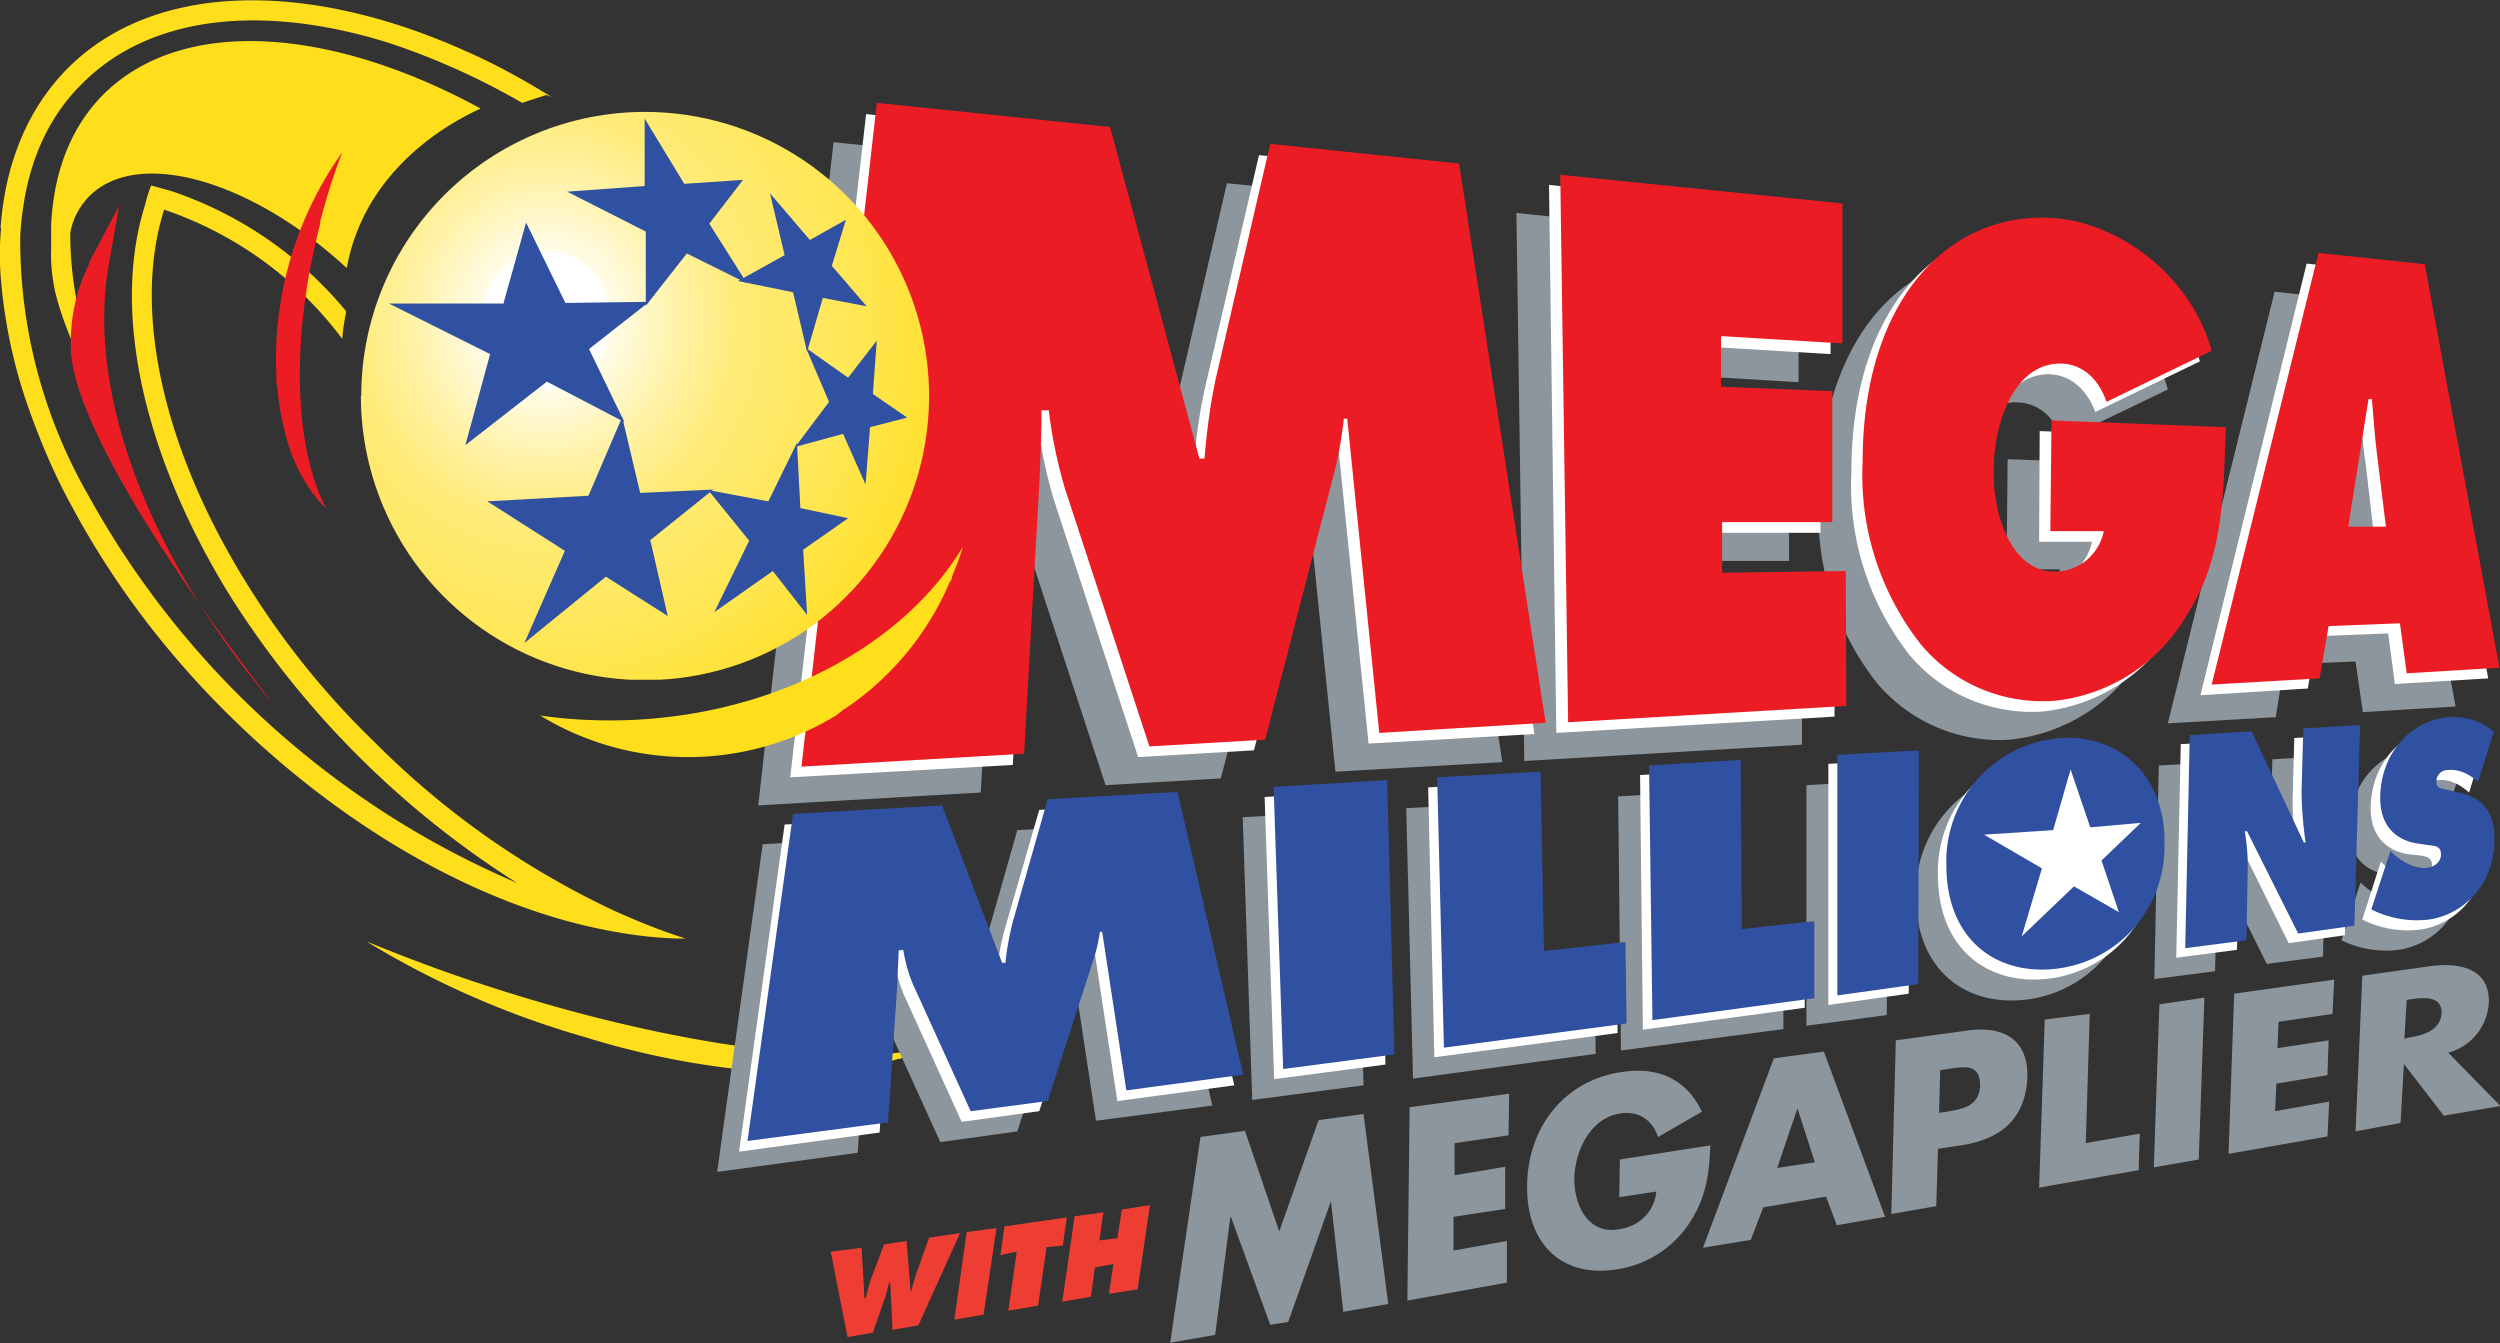
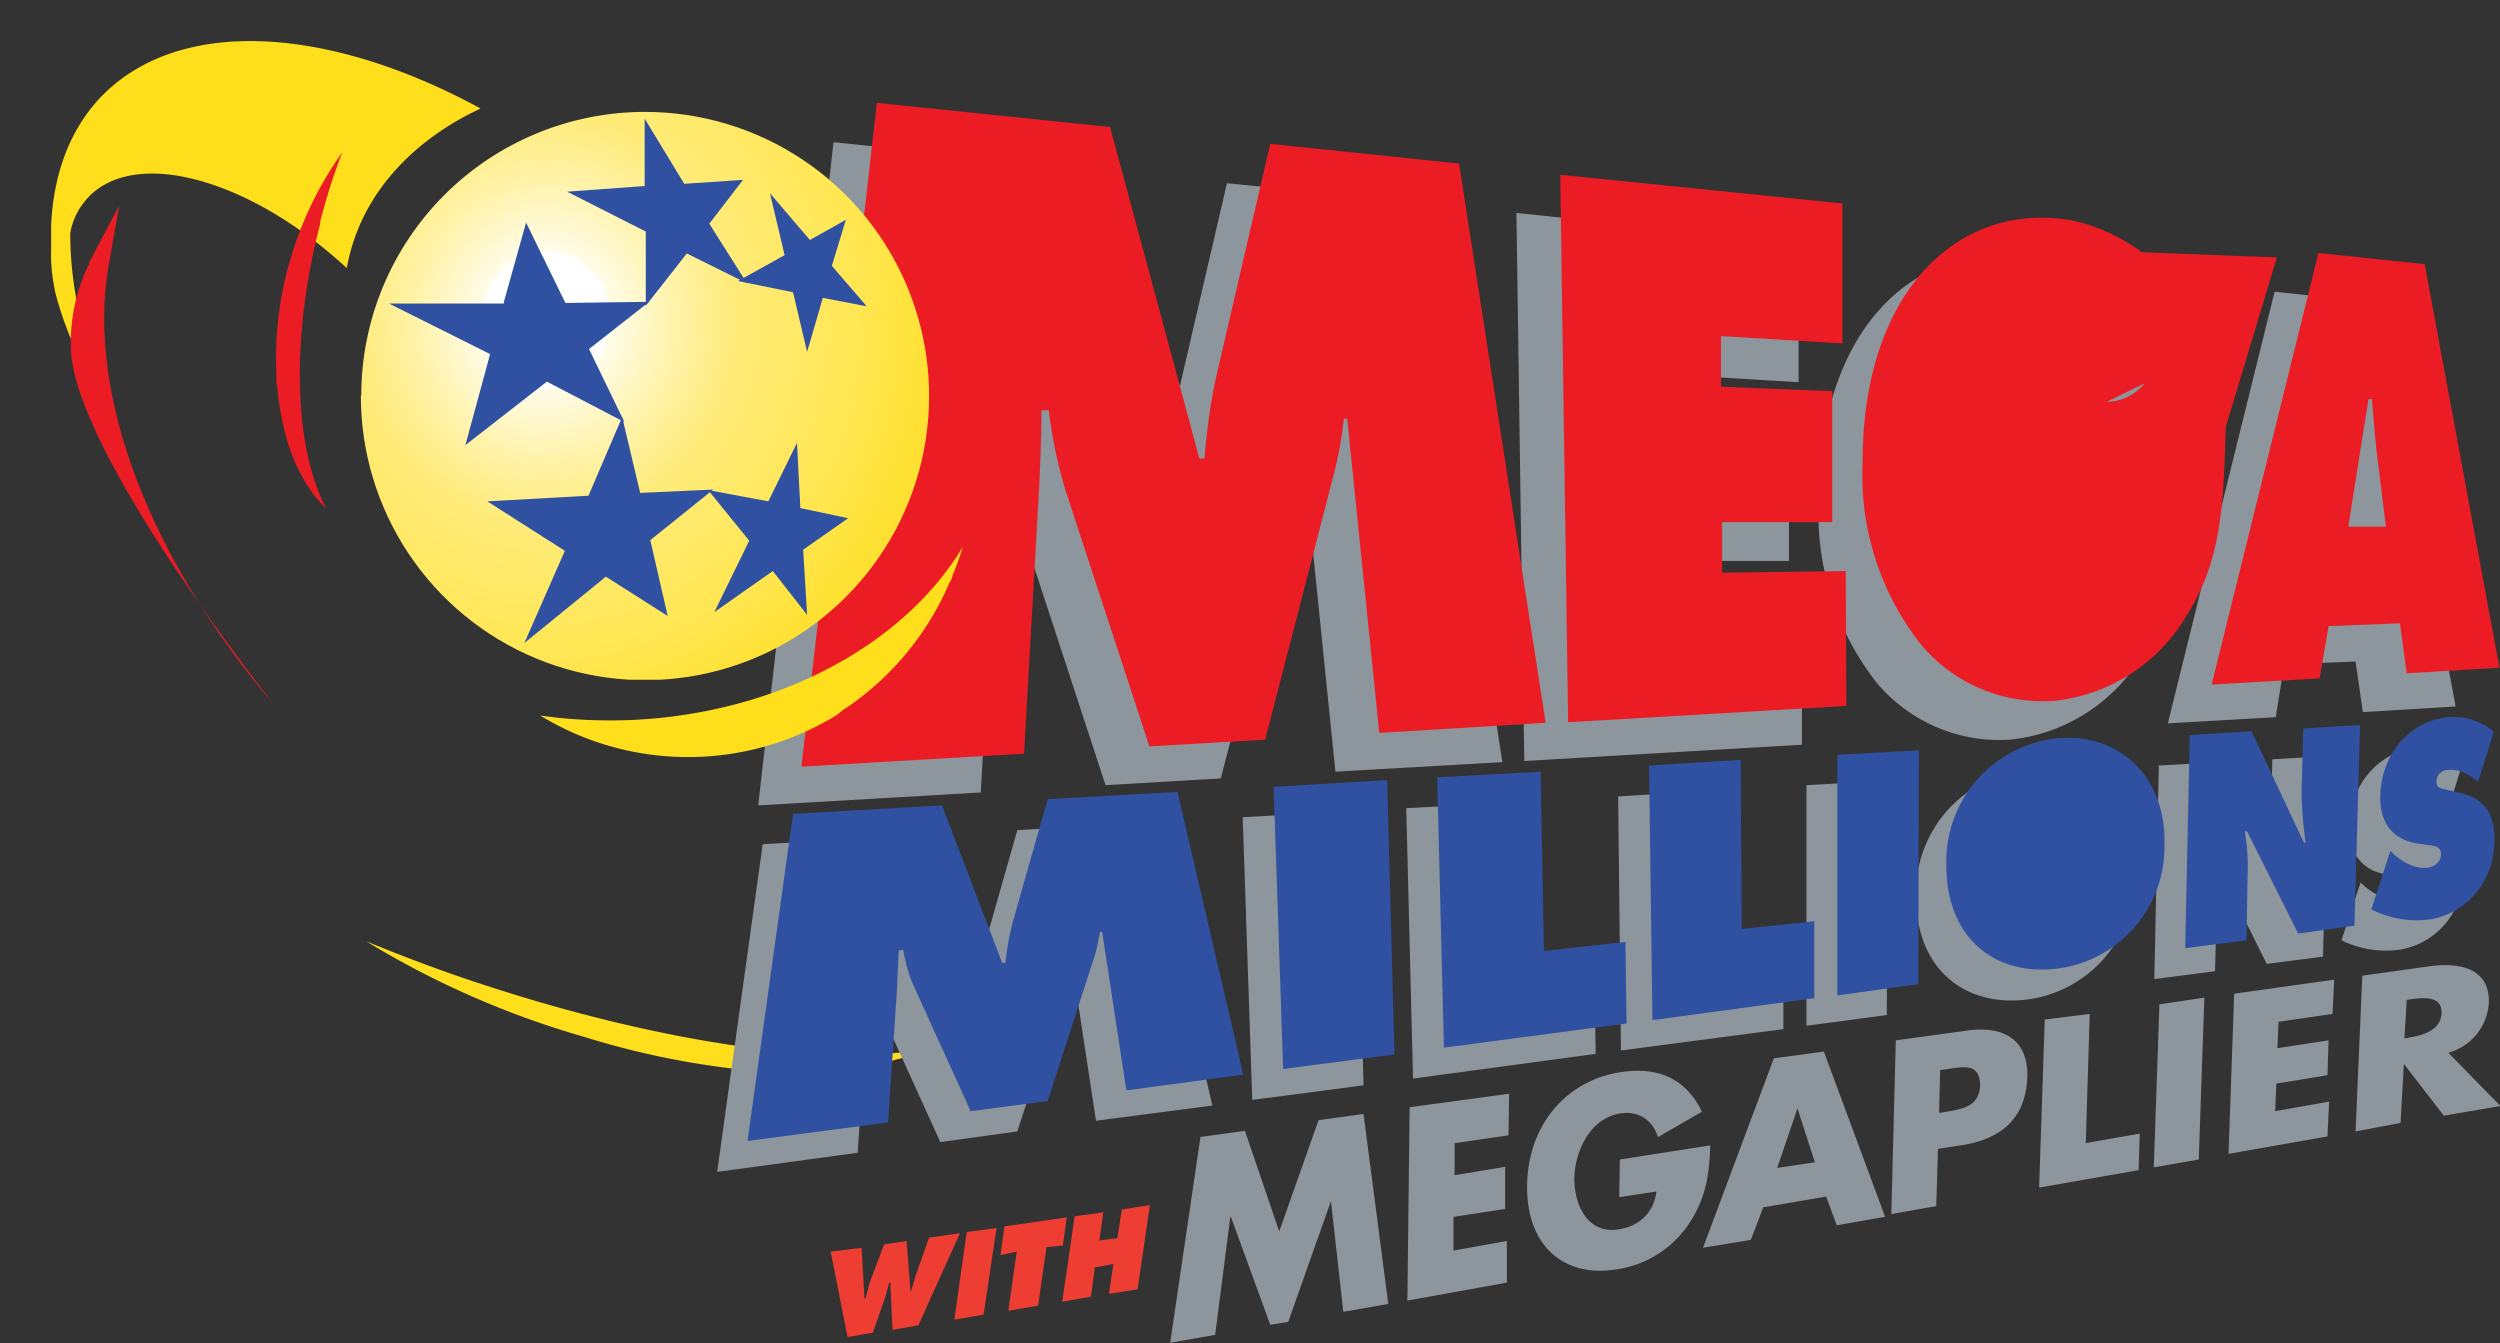
<svg xmlns="http://www.w3.org/2000/svg" viewBox="20.4 76.7 444.8 239">
  <rect x="20.4" y="76.7" width="444.8" height="239" fill="#333333" stroke="none" />
  <defs>
    <radialGradient id="b" cx="-89" cy="485.9" r="1.9" gradientTransform="matrix(84.609 1.868 2.01 -91.036 6690.4 44480.8)" gradientUnits="userSpaceOnUse">
      <stop offset="0" stop-color="#fff" />
      <stop offset=".1" stop-color="#fff" />
      <stop offset=".1" stop-color="#fffce9" />
      <stop offset=".2" stop-color="#fff3ab" />
      <stop offset=".3" stop-color="#ffeb78" />
      <stop offset=".5" stop-color="#ffe650" />
      <stop offset=".6" stop-color="#ffe133" />
      <stop offset=".7" stop-color="#f4dd28" />
      <stop offset="1" stop-color="#f4de29" />
    </radialGradient>
    <clipPath id="a">
      <path d="M90.3 99a71.1 71.1 0 1 0 71.1-71 71 71 0 0 0-71 71" fill="none" />
    </clipPath>
  </defs>
  <path d="M105.5 251.6c-6.7-2.2-13.3-4.7-19.9-7.4a158 158 0 0 0 38.8 17 145.8 145.8 0 0 0 26.2 5.6l1.6.2h.6c4.1.4 8.2.6 12.3.5 4.7 0 9.3-.7 13.8-2l1.3-.4h.3l.6-.3c1.1-.4 2.2-.8 3.2-1.4-16.2 3.1-46.2-1-78.8-11.8" fill="#ffde1b" />
  <path d="m168.7 102 41.5 4.3 15.8 59h1c.4-4.8 1-9.5 2-14.2l9.7-41.8 33.6 3.4 15.4 99.6L258 214l-5.7-55.9h-.6c-.4 3.5-1 7-1.9 10.3l-12.2 46.8-20.5 1.2-15-45.8a83.6 83.6 0 0 1-3-14H198c-.1 4.4-.2 9-.5 13.5l-2.6 47.6-39.6 2.3 13.4-118Zm121.6 12.6 50.1 5.2v24.9l-21.6-1.3.1 9 19.8.8v23.3H319v9l22-.3v24l-49.4 2.9-1.4-97.5m118.4 45c-.4 12.7-.6 23.4-6.9 33.4a31 31 0 0 1-23.7 15.3c-9 .6-17.7-3.1-23.6-10a48.7 48.7 0 0 1-10.4-32.6c0-29.2 15.8-45.3 35-43.3 10.1 1.1 23.2 9.5 27.1 23.6l-18.7 9c-1.5-4.2-4.4-6.5-7.8-6.7-7.8-.5-12.2 8.8-12.3 19.1 0 9.3 4 18 11 17.9a8.9 8.9 0 0 0 8.6-7.3h-9.5l.2-19.6 31 1.1Zm21.7 17.7 3.7-22.7h.6c.2 3.2.5 6.5.9 9.6l1.6 13h-6.8Zm-3.5 17.6 12.7-.5 1.3 9 16.5-1-13.3-71.8-18.9-2-19 76.8 19.2-1.1 1.5-9.4Zm-185.3 27.2 20.2-1.1 1.3 48.8-19.8 2.6-1.7-50.3m29-1.6 18.5-1 .6 31.8 14.5-1.6.2 14.5-32.5 4.4-1.2-48.1m37.7-2.1 16.3-1 .2 30 12.9-1.3v13.7l-28.9 3.8-.5-45.2m33.5-2 14.5-.8-.2 41.7-14.3 1.9v-42.7m39.7 10.3c4-.4 6.5 3 6.4 7 0 4.5-2.7 7.9-6.5 8.3-3.9.4-6.6-2.4-6.6-7 0-4.2 2.7-8 6.8-8.4m.1-13.1a22 22 0 0 0-20.4 22.6c0 13.2 9 19.8 20 18.3a21.8 21.8 0 0 0 18.8-22c.3-12-7.9-19.5-18.4-19m22.8-.6 11-.6 9.3 19.7h.3c-.5-3-.7-6.1-.7-9.2l.3-11 10-.6-1 35.7-10 1.3-9-18.1h-.4c.4 2.4.5 4.9.5 7.4l-.3 12-10.8 1.4.8-38Zm35.7 20.7.5.4c1.7 1.6 3.8 2.8 6 2.5 1 0 2.4-.7 2.5-2.3 0-1.6-1.2-1.6-2-1.7l-2-.2c-3.8-.5-7-3.1-6.8-8.7.3-8.4 6.3-13.5 12.2-13.8 2.9-.2 5.8.7 8 2.5l-2.8 9c-1.5-1.4-3.3-2.4-5.4-2.2-1 0-2 .9-2.1 2 0 1.3 1.1 1.4 1.9 1.6l2.1.4c4 .8 6.7 3.4 6.5 9.1-.4 8-6 12.7-11.7 13.5A18 18 0 0 1 437 244l3.4-10.3Zm-284-6.7 26.3-1.5 10.8 28.1h.6c.2-2.5.7-5 1.3-7.3l6.2-21.8 23.1-1.3 11.6 50.3-20.7 2.7-4.3-28.2h-.4a39 39 0 0 1-1.3 5.5l-8 24.6-13.7 1.9-10-22c-1-2.1-1.6-4.4-2-6.7h-.8c0 2.3-.1 4.6-.3 6.8l-1.6 23.8-25 3.4 8.1-58.3Z" fill="#8d969c" />
-   <path d="m174.5 97 41.4 4.3 15.9 59h.9c.4-4.8 1-9.5 2-14.2l9.7-41.8 33.7 3.5 15.3 99.5-29.5 1.7-5.7-55.8h-.6c-.5 3.4-1.1 6.9-2 10.2l-12.1 46.8-20.6 1.2-15-45.8a83.2 83.2 0 0 1-2.9-14h-1.3c0 4.5-.2 9.1-.4 13.6l-2.7 47.6L161 215l13.5-118ZM296 109.6l50 5.2.1 24.9-21.6-1.3v9l19.8.8v23.3h-19.6v9l22.1-.3v24l-49.5 2.9-1.3-97.5m118.3 45c-.3 12.7-.5 23.4-6.9 33.4a31 31 0 0 1-23.6 15.3c-9 .6-17.8-3.1-23.6-10a48.7 48.7 0 0 1-10.4-32.6c0-29.2 15.7-45.3 35-43.2 10 1 23.1 9.4 27 23.5l-18.6 9c-1.6-4.2-4.5-6.5-7.9-6.7-7.7-.4-12.1 8.9-12.2 19.1 0 9.4 4 18 11 17.9a9 9 0 0 0 8.5-7.2h-9.4l.1-19.7 31 1.1Zm21.8 17.7 3.6-22.7h.6c.3 3.2.5 6.5 1 9.6l1.5 13h-6.7Zm-3.5 17.6 12.7-.5 1.2 9 16.6-1-13.3-71.8-19-2-18.9 76.8 19.1-1.2 1.6-9.3Z" fill="#fff" />
-   <path d="m176.4 95 41.5 4.3 15.9 59h.9c.4-4.8 1-9.5 2-14.2l9.7-41.8 33.6 3.5 15.4 99.5-29.6 1.8-5.7-55.9h-.6c-.4 3.5-1 7-1.9 10.3l-12.1 46.8-20.6 1.2-15-45.8a83.2 83.2 0 0 1-2.9-14h-1.3c0 4.4-.2 9-.4 13.5l-2.7 47.6-39.6 2.3 13.4-118ZM298 107.8l50.2 5.1v24.9l-21.6-1.3v9l19.8.8v23.3h-19.6v9l22-.3.1 24-49.5 2.9-1.4-97.4m118.4 44.9c-.4 12.8-.5 23.4-6.9 33.4a31 31 0 0 1-23.7 15.3c-9 .6-17.7-3-23.6-10a48.7 48.7 0 0 1-10.4-32.6c0-29.1 15.8-45.2 35-43.2 10.1 1 23.2 9.5 27.1 23.5l-18.7 9.1c-1.5-4.3-4.4-6.6-7.8-6.8-7.8-.4-12.2 8.9-12.3 19.2 0 9.3 4 18 11 17.8a8.9 8.9 0 0 0 8.6-7.2h-9.5l.2-19.7 31 1.2Zm21.8 17.7 3.6-22.7h.6c.3 3.2.5 6.5.9 9.7l1.6 13h-6.7Zm-3.5 17.7 12.7-.5 1.2 8.9 16.5-1-13.3-71.8-18.9-2-19 76.8 19.2-1.1 1.6-9.3Z" fill="#ec1c24" />
-   <path d="M20.5 117.3c.8-11.2 4.6-21 11.9-28.4 15.5-15.6 43-15.7 71.1-3 5 2.2 9.7 4.8 14.3 7.6l.8.5-1-.4-4.3 1.4a127.8 127.8 0 0 0-23.5-10.6c-22.2-7-42.5-5.2-54.8 7.2-5.7 5.6-9.1 13-10.4 21.5a53 53 0 0 0-.6 5.7 91.2 91.2 0 0 0 12.1 46 158 158 0 0 0 76.3 69 164.3 164.3 0 0 1-51.2-51.3c-15.2-24.7-21-50.3-15-69.3.3-1.2.6-2.3 1.1-3.5l3.6 1A68.7 68.7 0 0 1 82 132.1c-.3 1.6-.6 3.2-.7 4.9A66 66 0 0 0 49.6 114c-6 19 .5 45.2 17 70.1A145.4 145.4 0 0 0 87 208.7a150 150 0 0 0 42.6 30c4.2 1.9 8.4 3.6 12.8 5-4.7 0-9.5-.6-14.1-1.5-22.4-4.3-46.7-18-67.4-38.5C50 192.9 40.6 180.6 33.3 167c-3-5.4-5.4-11-7.5-16.8a91.3 91.3 0 0 1-5.2-23.4c-.3-3.2-.3-6.4 0-9.6" fill="#ffde1b" />
+   <path d="m176.4 95 41.5 4.3 15.9 59h.9c.4-4.8 1-9.5 2-14.2l9.7-41.8 33.6 3.5 15.4 99.5-29.6 1.8-5.7-55.9h-.6c-.4 3.5-1 7-1.9 10.3l-12.1 46.8-20.6 1.2-15-45.8a83.2 83.2 0 0 1-2.9-14h-1.3c0 4.4-.2 9-.4 13.5l-2.7 47.6-39.6 2.3 13.4-118ZM298 107.8l50.2 5.1v24.9l-21.6-1.3v9l19.8.8v23.3h-19.6v9l22-.3.1 24-49.5 2.9-1.4-97.4m118.4 44.9c-.4 12.8-.5 23.4-6.9 33.4a31 31 0 0 1-23.7 15.3c-9 .6-17.7-3-23.6-10a48.7 48.7 0 0 1-10.4-32.6c0-29.1 15.8-45.2 35-43.2 10.1 1 23.2 9.5 27.1 23.5l-18.7 9.1a8.9 8.9 0 0 0 8.6-7.2h-9.5l.2-19.7 31 1.2Zm21.8 17.7 3.6-22.7h.6c.3 3.2.5 6.5.9 9.7l1.6 13h-6.7Zm-3.5 17.7 12.7-.5 1.2 8.9 16.5-1-13.3-71.8-18.9-2-19 76.8 19.2-1.1 1.6-9.3Z" fill="#ec1c24" />
  <path d="M29.5 116.8c.4-9.1 3.3-17.1 9-23 13.7-14 39.5-12.5 65.9 1.4l1.5.8c-1.2.7-20.2 8.4-23.8 28.4-17-15.7-37.3-21.5-45.9-12.7-1.7 1.8-2.9 4-3.3 6.5 0 5.8.8 11.7 2.4 17.3a92 92 0 0 0 5.4 14.6 59 59 0 0 1-10.5-21.5c-.5-2.5-.8-5-.7-7.5v-4.2" fill="#ffde1b" />
  <path d="m36.2 123.5 5.4-10.2-2 11.4c-3.6 22.5 7.5 51.6 29.8 77.7 0 0-36.4-45.7-36.4-64.1-.1-5.1 1-10.2 3.3-14.7" fill="#ec1c24" />
  <path d="M132.8 204.8c-5.4.2-10.9 0-16.3-.8a50.5 50.5 0 0 0 52.8-.1l1.1-.9.5-.3a51.4 51.4 0 0 0 17.7-20.7l.8-1.8.2-.2.3-1a45 45 0 0 0 1.8-5c-10.3 17.2-32.6 29.6-58.9 30.8" fill="#ffde1b" />
  <path d="M77.3 116.4c1.1-4.3 2.4-8.5 4-12.6a63.5 63.5 0 0 0-11.8 36.9l.1 4.3.2 1v.4c.3 2.7.8 5.4 1.5 8a31 31 0 0 0 4 9l.7 1v.1l.4.4c.6.8 1.2 1.5 2 2.2-5.6-10.7-6.4-30-1-50.7" fill="#ec1c24" />
-   <path fill="#fff" d="m245.4 218.5 20.1-1.2 1.4 48.8-19.8 2.6-1.7-50.2m29-1.7 18.5-1 .6 31.9L308 246l.2 14.5-32.6 4.3-1.1-48m37.7-2.2 16.3-1 .2 30.1 12.8-1.4v13.7l-28.8 3.9-.5-45.3m33.5-2 14.5-.7-.2 41.6-14.3 2v-42.8m39.7 10.3c4-.3 6.5 3 6.4 7.1 0 4.5-2.7 7.8-6.6 8.2-3.8.5-6.6-2.4-6.5-7 0-4.2 2.6-8 6.7-8.3m.2-13.2a22 22 0 0 0-20.4 22.6c0 13.2 9 19.8 19.9 18.4a21.8 21.8 0 0 0 19-22c.1-12.2-8-19.6-18.5-19m22.8-.7 11-.6 9.2 19.8h.4c-.5-3-.7-6.2-.7-9.3l.3-11 10-.5-1 35.6-10 1.4-9-18.2h-.4c.4 2.5.5 5 .5 7.4l-.3 12-10.8 1.4.8-38ZM444 230l.5.5c1.8 1.5 3.8 2.7 6 2.5 1-.1 2.5-.8 2.6-2.4 0-1.5-1.2-1.5-2.1-1.7l-2-.2c-3.7-.5-7-3.1-6.8-8.6.3-8.5 6.4-13.6 12.2-13.9 3-.2 5.9.7 8.1 2.5l-2.8 9c-1.5-1.3-3.3-2.4-5.4-2.2-1.1 0-2 .9-2.1 2 0 1.3 1.1 1.4 1.9 1.6l2 .4c4 .9 6.7 3.4 6.5 9.1-.3 8-6 12.7-11.6 13.5a18 18 0 0 1-10.3-1.8L444 230Zm-284-6.6 26.4-1.5 10.7 28h.6c.3-2.5.7-4.9 1.3-7.3l6.3-21.8 23-1.3 11.7 50.3-20.8 2.8-4.3-28.2h-.4l-1.2 5.4-8 24.6-13.8 1.9-10-22c-1-2.1-1.6-4.4-2-6.7h-.8c0 2.3-.1 4.6-.3 6.8l-1.5 23.8-25 3.4 8.1-58.2Z" />
  <path d="m247 216.7 20.2-1.2 1.3 48.8-19.8 2.6-1.7-50.2m29.1-1.7 18.4-1 .6 31.9 14.5-1.6.2 14.5-32.5 4.3-1.2-48m37.7-2.2 16.3-1 .2 30.1 12.9-1.4v13.7l-28.8 3.9-.6-45.3m33.5-1.9 14.5-.8-.1 41.6-14.4 2V211m62.7-3.5 11-.7 9.3 19.8h.3c-.4-3-.7-6.2-.7-9.3l.3-11 10.1-.6-1 35.7-10 1.4-9.1-18.2h-.4c.4 2.5.6 5 .5 7.4l-.2 12-10.9 1.4.8-38Zm35.7 20.6.5.5c1.7 1.5 3.8 2.7 6 2.5 1-.1 2.5-.8 2.5-2.4 0-1.5-1.2-1.5-2-1.6l-2-.3c-3.8-.5-7-3-6.8-8.6.3-8.5 6.4-13.5 12.2-13.9 2.9-.2 5.8.7 8 2.6l-2.8 8.9c-1.5-1.3-3.3-2.3-5.4-2.1-1 0-2 .8-2 2-.1 1.3 1 1.3 1.8 1.5l2.1.5c4 .8 6.7 3.3 6.4 9-.3 8-6 12.8-11.6 13.6a18 18 0 0 1-10.3-1.8l3.4-10.4Zm-284-6.6L188 220l10.7 28h.6c.2-2.4.7-4.9 1.3-7.3l6.2-21.8 23.1-1.3 11.7 50.3-20.8 2.8-4.3-28.2h-.4c-.3 1.9-.7 3.7-1.3 5.4l-8 24.7-13.7 1.8-10-22c-1-2.1-1.6-4.4-2-6.7l-.8.1-.3 6.8-1.6 23.8-25 3.3 8.1-58.2ZM387.1 208a22 22 0 0 0-20.4 22.7c0 13.2 9 19.8 20 18.3a21.8 21.8 0 0 0 18.8-22c.3-12.1-7.9-19.6-18.4-19" fill="#3050a2" />
-   <path fill="#fff" d="m385.7 224.4 3.1-10.8 3.5 10.3 9-.8-7 6.7 3.1 9.2-8-4.6-9.3 8.9 3.6-12.1-10.3-6 12.3-.8" />
  <g clip-path="url(#a)" transform="translate(20.4 76.7) scale(.711)">
    <path fill="url(#b)" d="M90.3 28h142.3v142.1H90.2z" />
  </g>
  <path d="m168.4 124 6.2 7.2-7.8-1.5-2.8 9.6-2.5-10.6-9.8-2 8.3-4.6-2.6-11 7.1 8.3 6.4-3.6-2.5 8.2" fill="#3050a2" />
-   <path d="m175.2 152.7-.8 10.2-4-9-8.5 2.3 6-8-4.1-9.6 7.5 5.3 5.1-6.6-.7 9.5 6.1 4.2-6.6 1.7" fill="#3050a2" />
  <path d="m157.9 178.3-10.4 7.3 6.2-12.7-7.3-9 10.7 2 5.1-10.4.6 11.6 8.5 1.8-8 5.6.7 11.6-6.1-7.8" fill="#3050a2" />
  <path d="m120.9 174.7-13.8-8.8 18-1 6-14 3.2 13.5 13-.6-11.2 9 3.1 13.5-11-7-14.5 11.8 7.2-16.4" fill="#3050a2" />
  <path d="m110 130.6 4-14.3 7 14.3 14.9-.2-10.7 8.4 6.3 13-13.8-7.2-14.5 11.3 4.4-16.2-18-9h20.5" fill="#3050a2" />
  <path d="m142.2 109.4 10.4-.7-6 7.8 6.7 10.6-10.7-5.3-7.3 9.3v-13.2l-14-7.1 13.8-1V97.8l7.1 11.7" fill="#3050a2" />
  <path fill="#8d969c" d="m233.9 279 8-1.1 6.1 17.9L255 276l8-1.1 4.4 33.8-8 1.4-2.2-19.7-7.6 21.5-3.2.5-7-19.2h-.1l-2.7 21-8 1.4 5.4-36.7m45.2 1.2v5.7l9-1.5v7.5l-9.2 1.4v6l9.5-1.7v7.4l-17.7 3.2.4-34.4 17.7-2.4-.1 7.4-9.6 1.4m45.5.4c-.2 4.7-.6 8.8-3.4 13.3a18.7 18.7 0 0 1-13 8.7c-9.7 1.7-16.3-4.2-16.2-14.8.1-10.9 7.1-19 17.1-20.3 6.4-.9 11.3 1.4 14 7.1l-7.8 4.5c-1-3-3.4-4.7-6.7-4.2-5.3.8-8.1 6.6-8.2 11.6 0 5.1 2.7 10 8 9 3.5-.5 6.2-3 6.6-6.7l-6.6 1 .1-6.7 16-2.5Zm9.5 10.8-2.3 6-8.5 1.4L336 265l8.9-1.2 10.9 29.4-8.6 1.5-1.9-5.1-11.1 1.9Zm6-17.4-3.6 10.6 6.7-1-3.1-9.6Zm17.5-12.1 12.4-1.7c6.6-1 11.2 1.4 11 8.3-.3 7-4.3 10.8-11.3 12l-4.6.7-.3 10.2-8 1.4.8-30.9Zm7.7 12.9 1.3-.2c3-.5 5.8-1 6-4.6 0-3.9-2.6-3.5-5.7-3l-1.4.2-.2 7.6Zm26 5.4 9.7-1.7-.2 6.5-17.7 3.1 1-29.9 8-1-.7 23m20.1 2.9-8 1.4 1-29 8-1.2-1 28.8m14.2-24.5-.2 4.7 9.1-1.4-.2 6.2-9.1 1.5-.2 4.9 9.6-1.7-.3 6.2-17.6 3.1 1-28.5 17.8-2.5-.3 6.1-9.6 1.4m39.4 15-10 1.7-7.1-9.2-.6 10.5-8 1.5 1.2-27.7 12.1-1.7c6.2-.8 10.7 1 10.4 6.7a9.8 9.8 0 0 1-7.2 8.7l9.2 9.4Zm-17-12 .8-.2c2.6-.4 5.6-1.3 5.8-4.3.1-3-2.8-2.9-5.5-2.5l-.7.1-.4 6.8Z" />
  <path d="m173.7 298.7.5 9h.2l.8-3 2.5-6.6 4-.6.7 8.9h.1l.8-2.7 2.4-6.8 5.5-.8-7.4 16.4-4.6.8-.4-8.4h-.2l-.6 2.3-2.3 6.6-4.5.8-3-15.2 5.5-.7Zm18.7-2.8 5.3-.7-2.3 15.4-5.2.9 2.2-15.6m6.7-1 11.1-1.6-.7 5-2.9.3-1.5 10.4-5.3.9 1.5-10.5-2.9.6.7-5m12.5-1.9 5.1-.7-.7 5 3.2-.4.8-5.1 5-.8-2.2 15-5.1.8.8-5.3-3.3.6-.7 5.2-5.1.9 2.2-15.2" fill="#ee3e33" />
</svg>